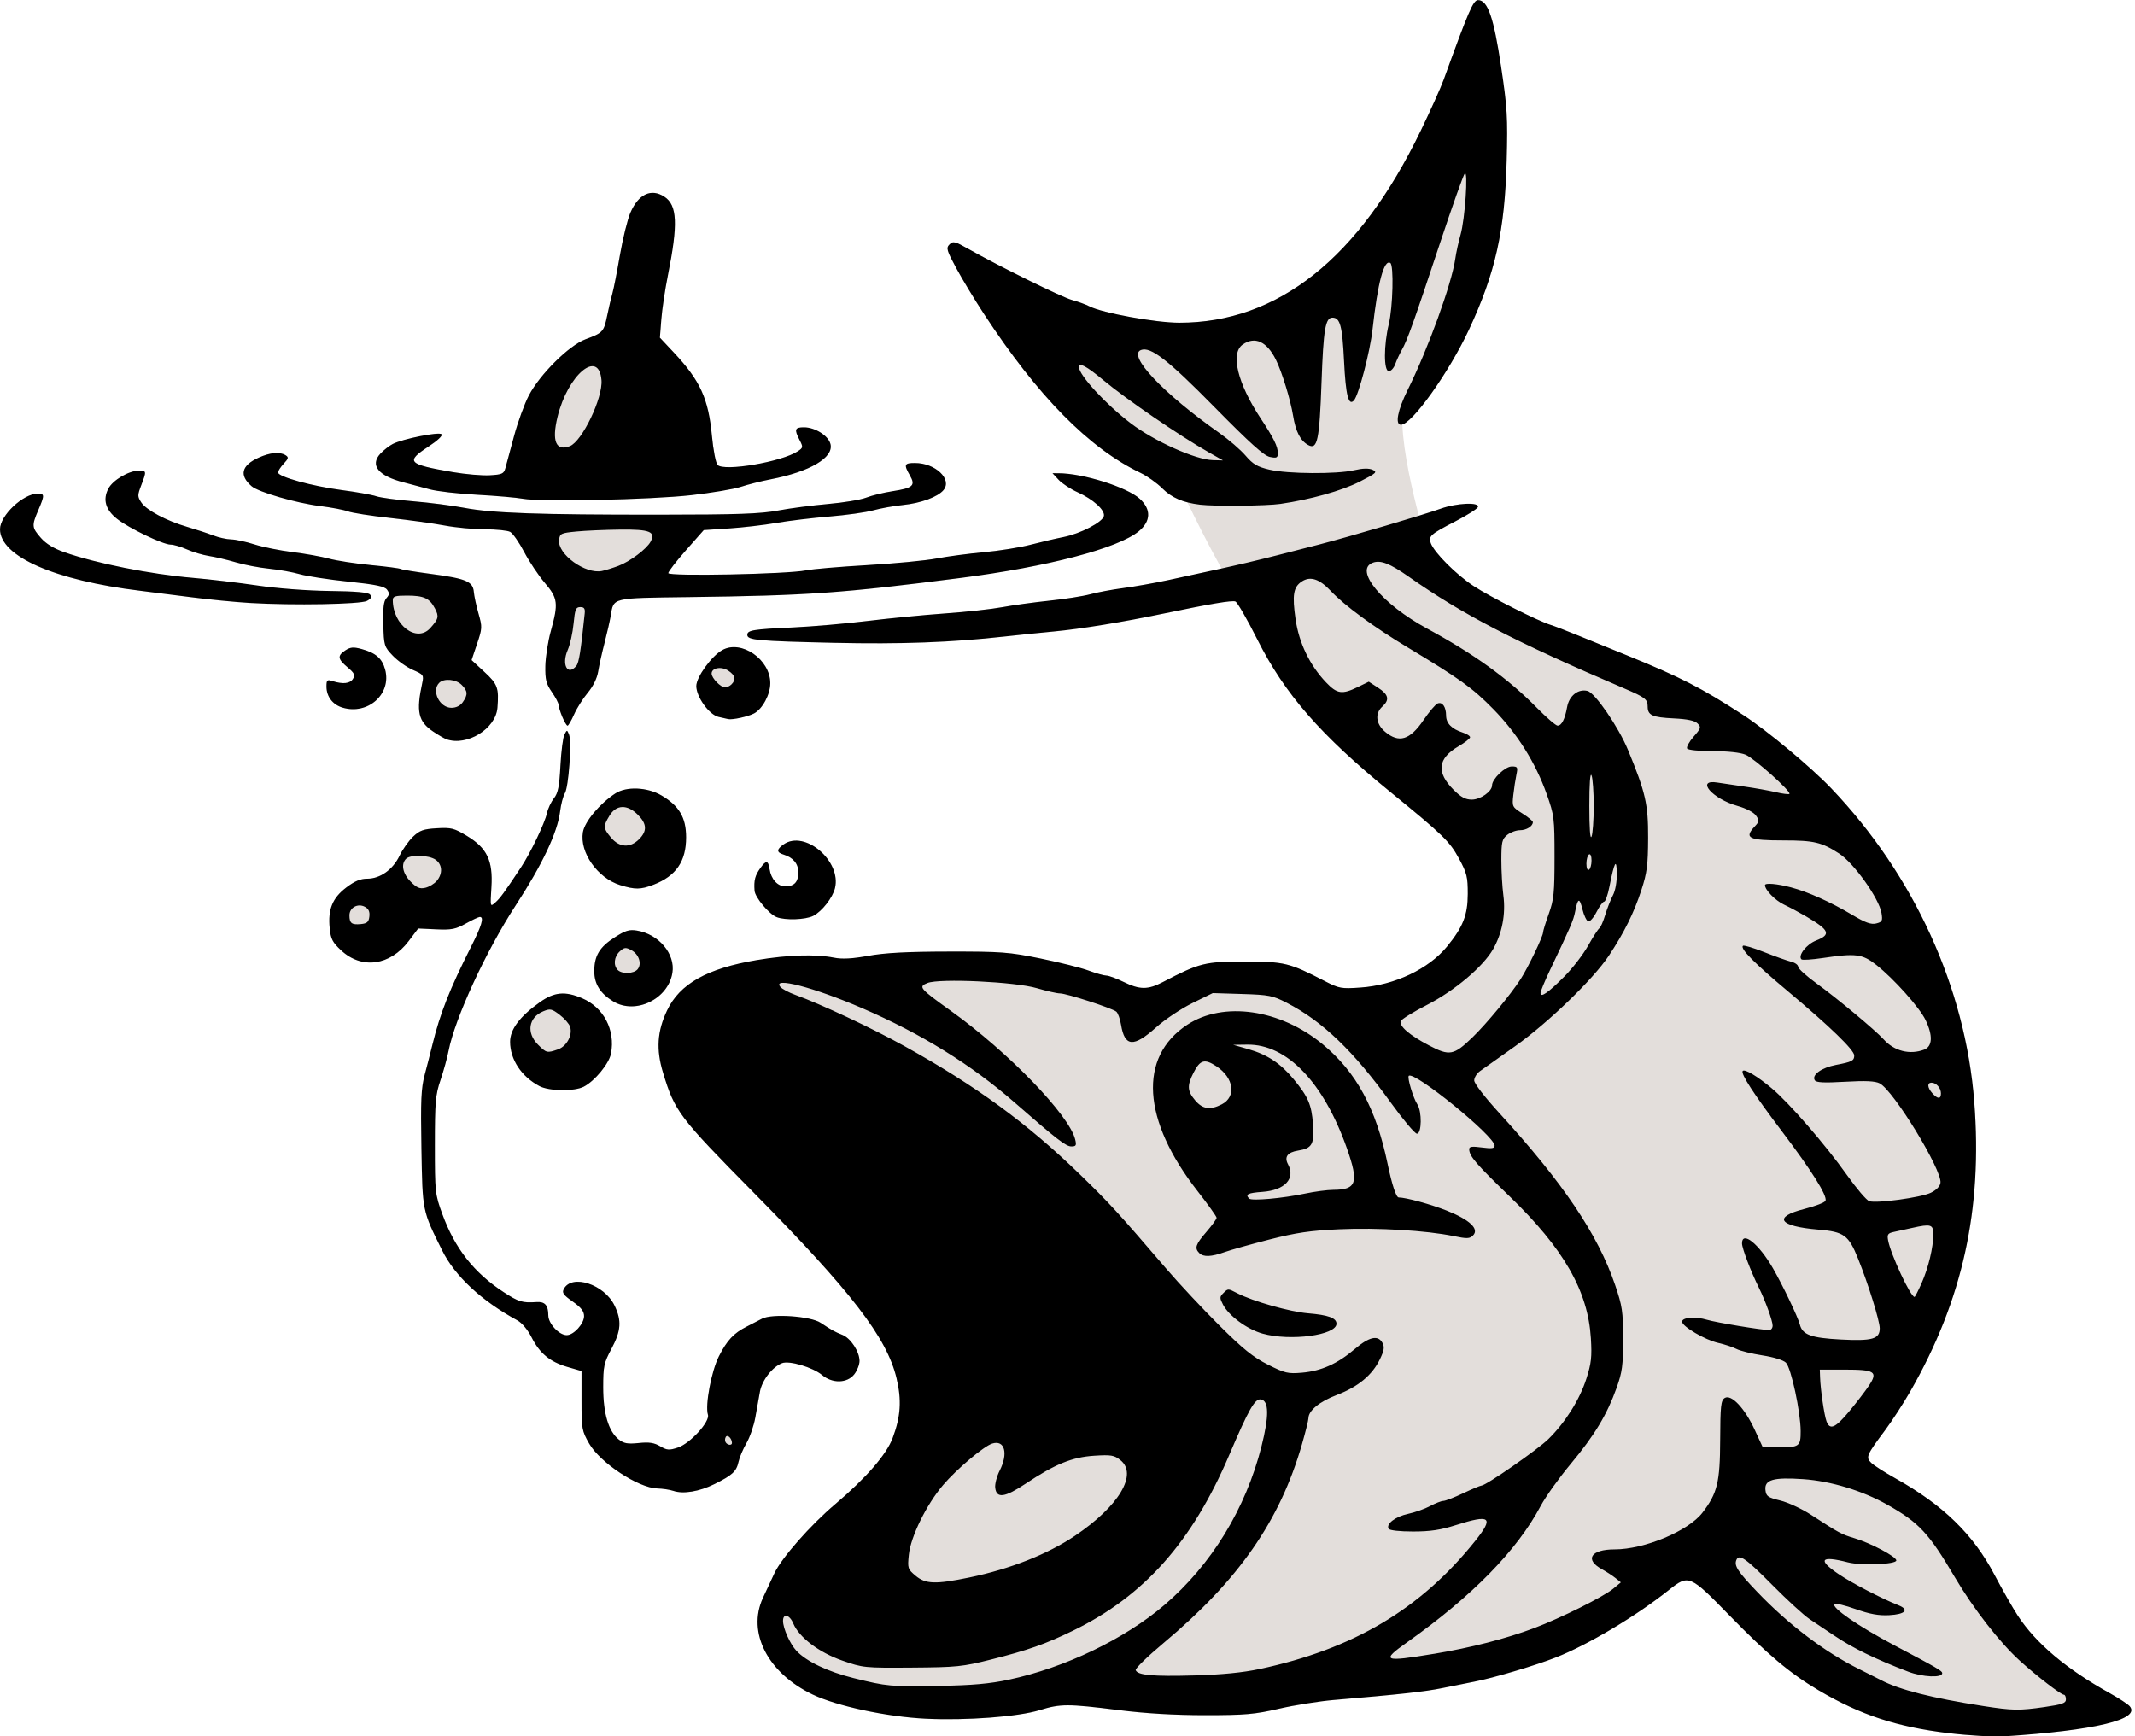
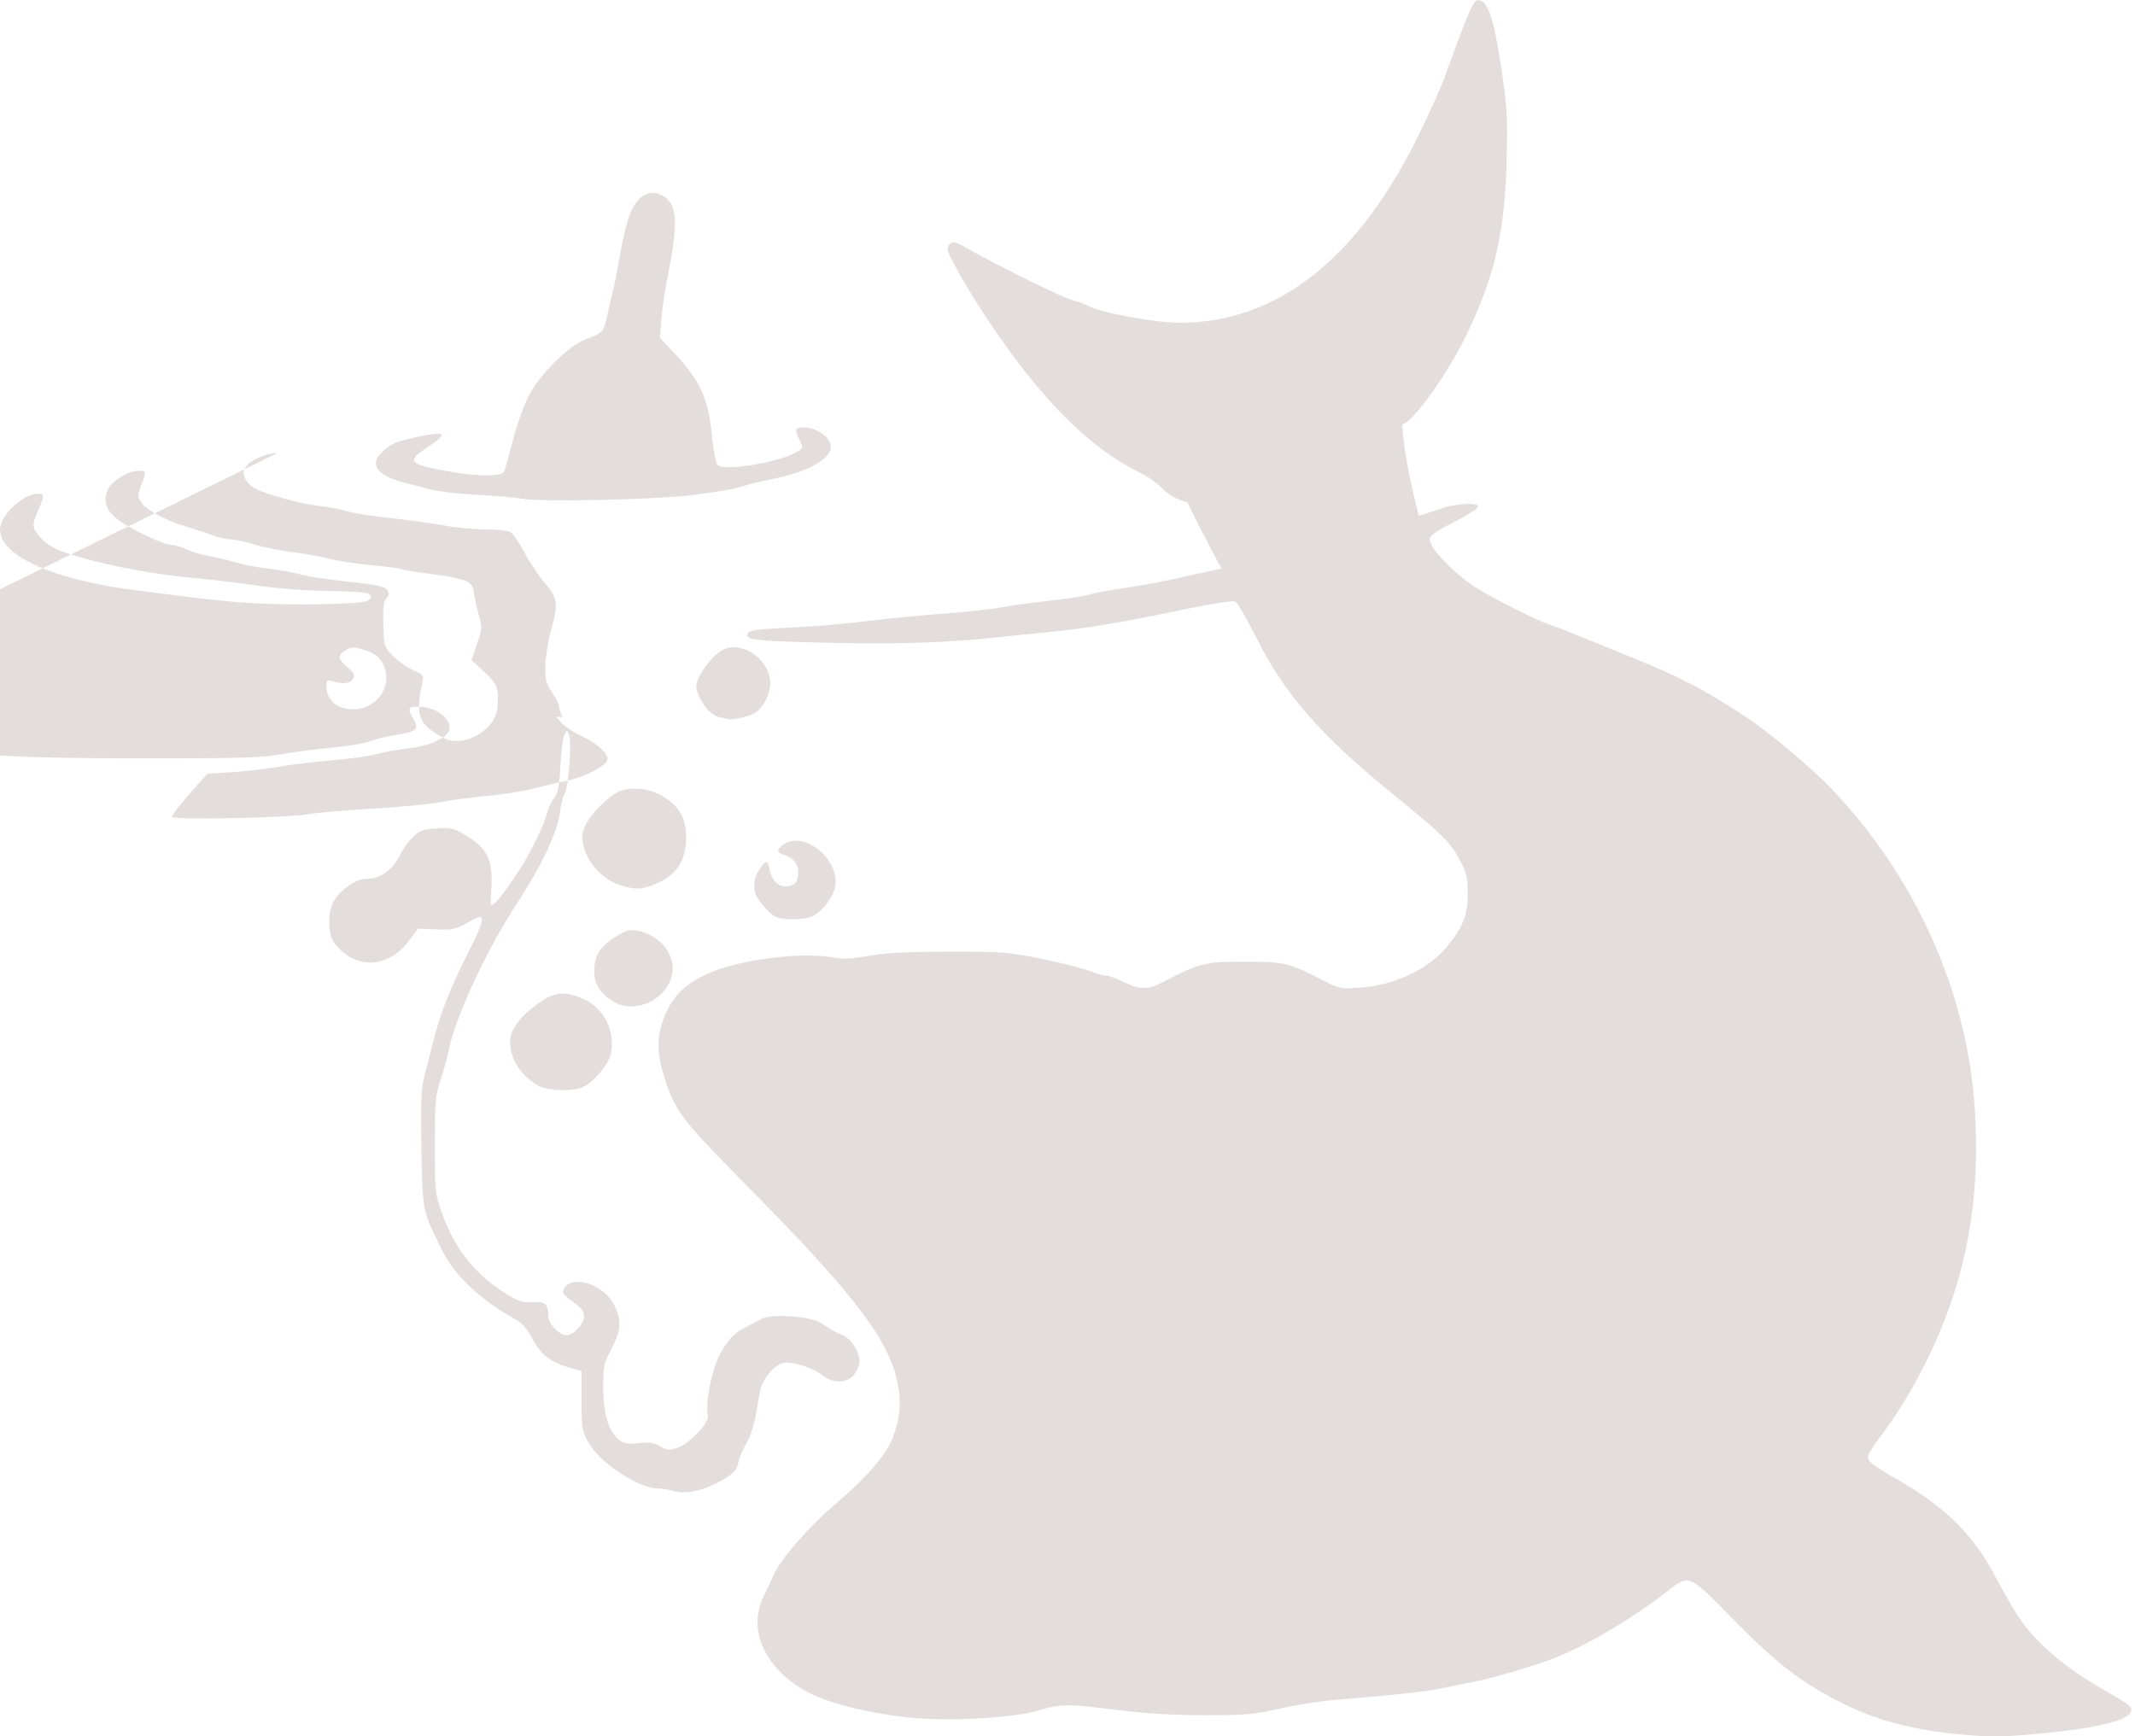
<svg xmlns="http://www.w3.org/2000/svg" width="236.24mm" height="192.15mm" version="1.1" viewBox="0 0 837.07 680.86">
  <g transform="translate(14.801 1293.4)">
-     <path transform="translate(354.06 -1200.6)" d="m210.66-92.727c-1.908 0-3.667 4.07-13.551 31.359-1.068 2.948-5.097 11.896-8.955 19.883-24.141 49.982-55.969 75.275-94.695 75.252-9.215-0.01-30.149-3.82-35.154-6.406-1.468-0.758-4.544-1.883-6.836-2.5-3.984-1.072-28.36-13.079-40.672-20.035-5.261-2.972-5.995-3.148-7.383-1.76-1.388 1.388-1.127 2.311 2.637 9.289 2.298 4.261 7.147 12.285 10.775 17.832 21.181 32.384 41.307 52.824 61.506 62.469 2.582 1.233 6.417 3.966 8.523 6.072 2.675 2.675 5.792 4.42 9.859 5.479 2.739 5.678 7.585 15.51 13.352 25.936-5.355 1.189-11.754 2.579-20.93 4.564-5.225 1.131-13.1 2.529-17.5 3.107-4.4 0.578-10.25 1.669-13 2.424-2.75 0.755-9.95 1.891-16 2.523-6.05 0.632-14.375 1.777-18.5 2.545-4.125 0.768-14.25 1.878-22.5 2.465s-21.975 1.921-30.5 2.965-21.575 2.178-29 2.519c-15.792 0.726-18 1.084-18 2.926 0 2.058 3.985 2.42 34 3.102 26.109 0.593 46.174-0.149 67-2.477 4.675-0.523 13.305-1.404 19.18-1.959 10.795-1.021 26.835-3.643 43.32-7.082 18.202-3.797 26.529-5.193 27.873-4.678 0.757 0.29 4.608 6.961 8.557 14.824 10.761 21.431 24.716 37.449 52.07 59.764 20.812 16.978 23.385 19.474 27.051 26.242 3.061 5.652 3.44 7.185 3.422 13.855-0.022 8.296-1.858 12.953-8.137 20.629-7.196 8.797-20.551 15.127-33.881 16.062-7.572 0.531-8.395 0.384-14-2.506-14.046-7.242-15.717-7.649-31.455-7.668-15.596-0.019-17.694 0.507-32.137 8.059-5.803 3.034-9.037 3.014-15.363-0.098-2.75-1.353-5.771-2.464-6.713-2.469s-4.092-0.894-7-1.975-11.362-3.205-18.787-4.721c-12.42-2.536-15.3-2.754-36-2.725-16.275 0.023-24.99 0.48-31.5 1.654-6.426 1.159-10.287 1.37-13.5 0.734-7.309-1.446-18.096-1.108-30.338 0.953-19.425 3.27-30.169 9.305-35.117 19.73-3.895 8.206-4.353 15.317-1.58 24.447 4.619 15.207 6.15 17.234 35.424 46.891 38.429 38.93 52.297 56.932 56.111 72.842 2.069 8.63 1.653 15.064-1.52 23.504-2.441 6.494-10.387 15.647-22.48 25.893-9.791 8.295-21.036 21.074-23.883 27.143-1.321 2.816-3.35 7.174-4.51 9.685-6.259 13.558 1.945 29.452 19.541 37.857 9.526 4.55 29.142 8.74 44.352 9.473 15.938 0.768 36.219-0.766 44.68-3.379 8.114-2.506 10.967-2.508 30.82-0.018 10.659 1.337 21.925 2 33.99 2 15.767 0 19.433-0.321 29.027-2.537 6.04-1.395 15.707-2.933 21.482-3.418 25.367-2.13 35.955-3.291 42.5-4.66 3.85-0.805 9.475-1.933 12.5-2.506 7.275-1.378 23.882-6.309 32-9.502 12.657-4.979 31.448-16.193 44.355-26.471 7.72-6.147 8.169-5.96 23.645 9.914 15.033 15.42 23.866 22.845 35 29.418 16.361 9.66 30.727 14.396 51 16.812 8.138 0.97 17.791 1.513 22 1.238 35.432-2.314 53.307-6.599 49.027-11.756-0.67-0.807-4.213-3.132-7.873-5.166-16.958-9.423-28.925-19.511-36.043-30.387-1.987-3.035-6.086-10.23-9.111-15.99-8.357-15.913-20.167-27.398-39-37.928-4.125-2.306-8.334-5.009-9.352-6.006-2.218-2.172-1.866-2.998 5.418-12.742 2.745-3.672 7.237-10.603 9.982-15.4 20.443-35.724 28.278-71.248 25.012-113.41-3.459-44.662-23.614-88.858-56.023-122.86-8-8.393-25.09-22.638-34.537-28.787-16.278-10.595-24.783-14.964-45.5-23.375-5.775-2.345-14.325-5.826-19-7.736s-9.625-3.817-11-4.238c-5.022-1.538-23.679-10.944-30.223-15.238-6.76-4.436-15.368-13.032-16.785-16.762-1.057-2.782-0.216-3.542 9.455-8.537 4.676-2.415 8.722-4.971 8.994-5.68 0.774-2.018-8.357-1.617-14.604 0.641-1.587 0.574-4.657 1.559-8.531 2.754-2.418-9.227-6.019-24.536-6.469-35.789 4.79-1.511 18.519-20.937 26.102-37.18 10.378-22.23 14.063-38.734 14.785-66.215 0.449-17.084 0.228-20.815-2.195-37-2.877-19.216-5.226-26-9.006-26zm-323.79 75.562c-3.373 0.086-6.415 2.773-8.578 7.801-1.128 2.623-2.982 10.139-4.117 16.703-1.135 6.564-2.457 13.284-2.938 14.934-0.481 1.65-1.399 5.552-2.041 8.672-1.319 6.41-1.658 6.781-8.521 9.32-6.409 2.371-17.849 13.719-22.188 22.008-1.727 3.3-4.35 10.5-5.826 16s-2.994 11.125-3.373 12.5c-0.612 2.221-1.297 2.535-6.143 2.811-2.999 0.17-9.515-0.393-14.48-1.25-17.716-3.059-18.651-4.039-9.531-10 3.588-2.345 5.661-4.304 5.123-4.842-1.02-1.02-15.162 1.804-19.119 3.818-1.375 0.7-3.556 2.403-4.846 3.783-4.239 4.538-0.829 8.751 9.133 11.285 2.866 0.729 7.463 1.954 10.213 2.721 2.75 0.766 11.075 1.724 18.5 2.129s15.525 1.107 18 1.56c7.1 1.301 50.029 0.389 66-1.402 7.975-0.894 16.75-2.373 19.5-3.285 2.75-0.912 7.925-2.219 11.5-2.906 15.5-2.98 24.944-8.524 23.605-13.855-0.817-3.257-6.026-6.553-10.355-6.562-3.642 0-3.921 0.798-1.74 5.016 1.428 2.761 1.387 3.002-0.766 4.412-6.323 4.143-28.781 7.965-31.395 5.344-0.705-0.707-1.693-5.779-2.219-11.379-1.375-14.649-4.589-21.683-14.945-32.719l-5.465-5.82 0.561-7.18c0.307-3.948 1.46-11.678 2.562-17.178 4.042-20.166 3.716-27.593-1.359-30.918-1.618-1.06-3.219-1.559-4.752-1.52zm-146.93 102.03c-2.071-0.069-4.622 0.553-7.475 1.848-6.706 3.045-7.629 6.899-2.674 11.174 2.68 2.312 17.571 6.621 26.887 7.779 4.423 0.55 9.32 1.486 10.881 2.08 1.561 0.594 8.967 1.753 16.457 2.576 7.49 0.823 17.155 2.162 21.479 2.975 4.323 0.813 11.441 1.478 15.816 1.478s8.804 0.453 9.84 1.008c1.036 0.555 3.509 4.102 5.496 7.883 1.987 3.781 5.61 9.215 8.051 12.074 5.179 6.067 5.425 8.012 2.398 18.934-1.121 4.047-2.089 10.217-2.148 13.713-0.091 5.349 0.311 6.961 2.539 10.176 1.456 2.101 2.648 4.373 2.648 5.049 0 0.676 0.652 2.788 1.449 4.695v0.01c0.797 1.907 1.721 3.467 2.055 3.467 0.334 0 1.488-1.988 2.562-4.418 1.075-2.43 3.484-6.248 5.354-8.486 2.122-2.539 3.66-5.671 4.092-8.332 0.38-2.345 1.506-7.414 2.504-11.264 0.998-3.85 2.084-8.609 2.412-10.576 1.207-7.227 0.038-6.947 30.582-7.342 46.998-0.608 59.935-1.518 106.49-7.496 34.232-4.395 61.855-11.633 69.986-18.336 4.754-3.919 4.897-8.6 0.387-12.719-5-4.567-22.241-10.003-31.799-10.026l-2.424-0.01 2.424 2.607c1.333 1.434 4.676 3.622 7.426 4.861 6.087 2.743 10.756 6.957 10.307 9.299-0.459 2.393-9.174 6.943-15.807 8.252-3.025 0.597-8.875 1.965-13 3.037-4.125 1.072-12.359 2.389-18.297 2.926-5.938 0.537-14.263 1.641-18.5 2.455-4.237 0.814-16.478 1.988-27.203 2.607-10.725 0.62-21.525 1.545-24 2.057-7.172 1.484-54 2.422-54 1.082 0-0.613 3.129-4.662 6.955-8.996l6.957-7.881 9.879-0.648c5.434-0.356 13.803-1.33 18.596-2.166 4.793-0.836 14.13-1.963 20.75-2.504 6.62-0.541 14.359-1.628 17.199-2.418 2.84-0.79 8.089-1.736 11.664-2.102 7.083-0.724 13.685-3.156 15.922-5.865 3.494-4.231-3.216-10.602-11.172-10.602-4.234 0-4.473 0.577-2.008 4.873 2.288 3.987 1.257 4.923-6.82 6.182-3.532 0.551-8.179 1.688-10.324 2.525-2.146 0.838-8.896 1.958-15 2.49s-14.923 1.69-19.598 2.572c-6.843 1.291-15.908 1.609-46.5 1.629-47.308 0.031-65.629-0.615-76.5-2.697-4.675-0.895-13.684-2.052-20.02-2.572-6.335-0.52-12.86-1.41-14.5-1.977-1.64-0.567-7.705-1.652-13.48-2.412-11.651-1.533-25-5.217-25-6.898 0-0.598 1-2.153 2.223-3.455 1.886-2.007 2-2.509 0.75-3.299-0.857-0.542-1.926-0.832-3.168-0.873v-0.004zm-54.346 6.91c-3.971 0-10.258 3.71-12.002 7.082-2.222 4.296-1.079 8.258 3.408 11.813 4.615 3.655 18.036 10.105 21.025 10.105 1.221 0 4.107 0.85 6.414 1.889 2.307 1.039 6.22 2.203 8.695 2.586s7.2 1.499 10.5 2.482 9.15 2.104 13 2.488c3.85 0.385 9.25 1.351 12 2.148 2.75 0.797 11.3 2.111 19 2.92 10.79 1.134 14.285 1.857 15.242 3.158 1.004 1.365 0.961 2-0.229 3.314-1.099 1.215-1.412 3.807-1.236 10.27 0.227 8.378 0.342 8.757 3.728 12.305 1.922 2.013 5.461 4.518 7.865 5.566 4.169 1.817 4.338 2.058 3.672 5.141-2.438 11.278-1.577 15.097 4.297 19.049 2.012 1.354 4.335 2.701 5.16 2.994 8.07 2.863 19.355-4.076 20.02-12.311 0.628-7.784 0.088-9.28-5.076-14.053l-5.057-4.674 2.144-6.367c2.047-6.078 2.074-6.619 0.564-11.887-0.87-3.035-1.698-6.866-1.84-8.512-0.348-4.051-3.11-5.208-16.74-7.006-6.136-0.809-11.51-1.688-11.939-1.953-0.429-0.265-5.684-0.952-11.678-1.525-5.994-0.573-13.373-1.709-16.398-2.525-3.025-0.816-9.512-1.979-14.414-2.584-4.902-0.605-11.597-1.959-14.879-3.008-3.282-1.048-7.372-1.925-9.088-1.949s-4.919-0.737-7.119-1.584-6.7-2.325-10-3.285c-8.209-2.388-16.131-6.593-18.111-9.615-1.524-2.326-1.525-2.829-0.018-6.775 2.112-5.53 2.085-5.697-0.912-5.697zm-39.621 9c-5.733 0-14.838 8.568-14.838 13.963 0 10.661 21.442 20.073 55 24.143 4.125 0.5 13.125 1.639 20 2.531s17.225 1.901 23 2.242c16.986 1.004 43.364 0.532 45.895-0.822 1.634-0.875 1.956-1.532 1.197-2.445-0.732-0.881-5.439-1.303-15.975-1.432-8.704-0.106-20.504-1.005-28.277-2.154-7.337-1.085-18.74-2.432-25.34-2.996-16.44-1.404-37.614-5.628-50.215-10.018-4.155-1.447-7.22-3.311-9.25-5.623-3.587-4.085-3.652-4.784-1.035-10.889 2.516-5.869 2.5-6.5-0.162-6.5zm272.88 60.203c-1.569 0-3.102 0.356-4.498 1.131-4.248 2.358-10.225 10.616-10.225 14.125 0 4.282 5.063 11.296 8.74 12.107 1.518 0.335 3.199 0.715 3.734 0.846 1.603 0.39 7.869-0.978 10.186-2.225 3.314-1.783 6.34-7.443 6.34-11.861 0-7.545-7.479-14.134-14.277-14.123zm-148.88 0.182c-1.282-0.06-2.214 0.281-3.43 1.078-3.208 2.102-3.05 3.357 0.834 6.639 2.727 2.304 3.068 3.04 2.123 4.572-1.145 1.856-3.986 2.141-8.123 0.814-1.981-0.635-2.25-0.377-2.25 2.172 0 3.92 2.429 7.108 6.295 8.264 9.976 2.981 19.287-5.337 16.705-14.924-1.184-4.396-3.68-6.558-9.334-8.086-1.157-0.313-2.051-0.493-2.82-0.529zm83.439 32.66c-0.228 0-0.486 0.491-0.996 1.477-0.563 1.088-1.265 6.578-1.561 12.199-0.431 8.213-0.936 10.726-2.564 12.797-1.115 1.417-2.334 4.018-2.711 5.779-0.833 3.893-6.489 15.686-10.225 21.32-6.582 9.927-8.087 11.988-10.01 13.707-2.039 1.823-2.041 1.819-1.553-6 0.651-10.425-1.706-15.339-9.666-20.143-4.961-2.994-6.111-3.285-11.732-2.955-5.267 0.309-6.714 0.824-9.336 3.32-1.707 1.625-4.077 4.975-5.268 7.445-2.634 5.468-7.612 9.008-12.668 9.008-2.695 0-4.956 0.952-8.27 3.482-5.379 4.107-7.176 8.498-6.473 15.818 0.416 4.326 1.074 5.616 4.492 8.805 8.068 7.526 19.184 6.007 26.455-3.613l3.75-4.961 7.018 0.324c6.047 0.279 7.658-0.034 11.65-2.266 2.548-1.424 5.025-2.59 5.506-2.59 1.772 0 0.767 3.394-3.506 11.842-8.258 16.325-12.096 26.054-15.055 38.158-0.739 3.025-2.105 8.353-3.035 11.84-1.419 5.319-1.627 9.99-1.293 29 0.436 24.83 0.297 24.151 8.141 39.949 4.99 10.05 15.448 19.776 29.436 27.381 1.829 0.994 4.088 3.676 5.58 6.621 3.222 6.358 7.218 9.663 14.096 11.662l5.512 1.603v11.6c0 11.043 0.143 11.851 2.982 16.814 4.326 7.561 19.289 17.434 26.717 17.629 2.09 0.055 4.926 0.483 6.301 0.951 3.88 1.321 10.145 0.293 16.084-2.643 7.073-3.496 8.662-4.965 9.48-8.762 0.373-1.73 1.764-5.013 3.092-7.295s2.892-6.782 3.473-10c0.581-3.218 1.396-7.78 1.81-10.137 0.791-4.491 4.853-9.751 8.684-11.242 2.848-1.108 12.073 1.633 15.703 4.666 4.036 3.373 9.833 3.247 12.602-0.273 1.14-1.449 2.07-3.812 2.068-5.25-5e-3 -3.675-3.482-8.954-6.744-10.242-2.925-1.155-4.117-1.817-8.525-4.74-3.904-2.589-19.055-3.645-22.941-1.6-1.532 0.807-4.248 2.206-6.035 3.109-5.074 2.565-7.713 5.388-10.879 11.635-2.958 5.837-5.477 19.238-4.309 22.92 0.86 2.711-6.995 11.295-11.781 12.875-3.432 1.133-4.271 1.07-6.963-0.52-2.343-1.384-4.31-1.678-8.4-1.256-4.324 0.446-5.812 0.183-7.803-1.383-4.016-3.159-6.115-10.184-6.115-20.457 0-8.284 0.273-9.552 3.25-15.139 3.777-7.087 4.05-11.031 1.178-16.965-4.016-8.296-16.67-12.44-19.85-6.5-0.815 1.523-0.232 2.359 3.471 4.969 3.296 2.323 4.451 3.803 4.451 5.703 0 3.003-4.073 7.475-6.809 7.475-2.97 0-7.189-4.511-7.207-7.703-0.022-4.024-1.311-5.504-4.6-5.281-5.605 0.38-7.046-0.054-12.936-3.898-11.621-7.585-19.119-17.136-24.033-30.617-2.839-7.787-2.916-8.505-2.916-27 0-16.947 0.237-19.702 2.201-25.5 1.211-3.575 2.639-8.75 3.172-11.5 2.46-12.697 14.696-39.223 26.295-57 10.429-15.983 16.407-28.619 17.42-36.814 0.352-2.852 1.197-6.085 1.877-7.186 1.49-2.412 2.761-20.194 1.643-22.979-0.396-0.985-0.594-1.477-0.822-1.477zm26.307 22.607c-2.825 0.048-5.456 0.684-7.357 1.93-6.141 4.024-11.992 11.023-12.695 15.188-1.337 7.916 5.733 17.971 14.576 20.729 5.864 1.829 8.06 1.804 13.113-0.148 8.841-3.416 12.771-9.129 12.771-18.568 0-7.752-2.715-12.357-9.693-16.447-3.129-1.834-7.083-2.744-10.715-2.682zm63.793 20.42c-1.836-0.056-3.608 0.396-5.162 1.484-2.822 1.977-2.815 3.128 0.027 3.994 3.72 1.133 5.75 3.572 5.75 6.904 0 3.88-1.556 5.545-5.178 5.545-2.957 0-5.502-2.819-6.104-6.758-0.53-3.475-1.351-3.567-3.603-0.404-2.109 2.961-2.568 4.757-2.273 8.877 0.185 2.588 5.628 9.121 8.604 10.326 3.323 1.346 11.428 1.075 14.439-0.482 3.397-1.757 7.554-7.069 8.484-10.846 2.129-8.639-7.029-18.399-14.984-18.641zm-64.73 35.102c-1.883 0.059-3.546 0.831-6.664 2.832-5.944 3.814-7.99 7.224-7.99 13.311 0 4.959 2.358 8.712 7.41 11.793 8.722 5.319 21.537-0.853 23.213-11.18 1.206-7.43-5.322-15.195-13.951-16.596-0.739-0.12-1.39-0.18-2.018-0.16zm-27.111 24.855c-2.978 0.033-5.715 1.156-8.916 3.432-7.833 5.569-11.627 10.622-11.627 15.488 0 6.949 4.445 13.669 11.5 17.389 3.79 1.998 13.7 2.127 17.375 0.227 4.341-2.245 9.94-9.067 10.68-13.012 1.735-9.247-2.85-18.036-11.297-21.656-2.939-1.26-5.399-1.893-7.715-1.867z" fill="#e3dedb" />
-     <path d="m749.2-613.81c-20.273-2.417-34.639-7.152-51-16.812-11.134-6.573-19.967-13.998-35-29.418-15.476-15.874-15.924-16.062-23.644-9.915-12.908 10.277-31.699 21.492-44.356 26.47-8.118 3.193-24.725 8.125-32 9.503-3.025 0.573-8.65 1.701-12.5 2.506-6.545 1.369-17.133 2.53-42.5 4.659-5.775 0.485-15.442 2.023-21.482 3.418-9.595 2.216-13.261 2.537-29.028 2.537-12.065 0-23.331-0.663-33.99-2-19.853-2.49-22.707-2.489-30.821 0.017-8.461 2.613-28.741 4.147-44.679 3.379-15.209-0.733-34.825-4.923-44.352-9.473-17.596-8.405-25.8-24.299-19.541-37.857 1.159-2.511 3.189-6.87 4.51-9.686 2.847-6.068 14.091-18.847 23.882-27.142 12.093-10.245 20.041-19.399 22.482-25.893 3.172-8.44 3.588-14.873 1.518-23.503-3.815-15.91-17.682-33.912-56.111-72.842-29.274-29.656-30.805-31.683-35.425-46.89-2.773-9.13-2.313-16.241 1.582-24.447 4.948-10.425 15.691-16.462 35.116-19.732 12.241-2.061 23.029-2.4 30.338-0.953 3.213 0.636 7.074 0.426 13.5-0.733 6.51-1.174 15.225-1.632 31.5-1.656 20.7-0.03 23.58 0.188 36 2.724 7.425 1.516 15.879 3.641 18.788 4.721s6.058 1.969 7 1.974c0.942 5e-3 3.962 1.116 6.713 2.469 6.326 3.112 9.562 3.133 15.365 0.099 14.443-7.552 16.54-8.078 32.135-8.059 15.738 0.019 17.409 0.426 31.455 7.668 5.605 2.89 6.428 3.037 14 2.506 13.33-0.935 26.684-7.267 33.88-16.063 6.279-7.676 8.116-12.332 8.138-20.628 0.018-6.67-0.361-8.203-3.422-13.855-3.666-6.768-6.239-9.264-27.051-26.243-27.354-22.315-41.309-38.331-52.07-59.763-3.948-7.864-7.798-14.535-8.556-14.826-1.344-0.516-9.672 0.883-27.874 4.679-16.486 3.439-32.524 6.06-43.319 7.081-5.875 0.555-14.506 1.437-19.181 1.96-20.826 2.328-40.891 3.07-67 2.477-30.015-0.681-34-1.045-34-3.103 0-1.841 2.208-2.2 18-2.926 7.425-0.341 20.475-1.475 29-2.519s22.25-2.379 30.5-2.965 18.375-1.695 22.5-2.463c4.125-0.768 12.45-1.914 18.5-2.546 6.05-0.632 13.25-1.768 16-2.523 2.75-0.755 8.6-1.846 13-2.424 4.4-0.579 12.275-1.977 17.5-3.107 31.276-6.767 31.904-6.916 59.5-14.04 11.404-2.944 41.027-11.682 47.339-13.963 6.247-2.258 15.378-2.658 14.604-0.641-0.272 0.709-4.32 3.265-8.996 5.68-9.671 4.995-10.512 5.755-9.455 8.536 1.417 3.73 10.026 12.326 16.786 16.762 6.544 4.294 25.2 13.7 30.222 15.238 1.375 0.421 6.325 2.328 11 4.239s13.225 5.391 19 7.736c20.717 8.411 29.222 12.781 45.5 23.376 9.447 6.149 26.537 20.393 34.538 28.786 32.41 34 52.563 78.196 56.023 122.86 3.266 42.166-4.568 77.69-25.011 113.41-2.745 4.798-7.238 11.727-9.983 15.4-7.284 9.744-7.635 10.57-5.417 12.742 1.018 0.997 5.225 3.699 9.35 6.006 18.833 10.53 30.643 22.015 39 37.928 3.025 5.76 7.125 12.956 9.112 15.991 7.118 10.876 19.084 20.964 36.043 30.387 3.66 2.034 7.203 4.358 7.872 5.165 4.279 5.156-13.595 9.443-49.027 11.756-4.209 0.275-13.862-0.269-22-1.239zm37.698-10.251c6.883-0.995 8.302-1.508 8.302-3 0-0.99-0.35-1.8-0.777-1.8-1.165 0-10.556-7.229-17.19-13.232-7.936-7.181-18.283-20.453-25.534-32.749-10.28-17.435-14.039-21.476-26.559-28.552-9.701-5.483-22.119-9.254-32.941-10.002-11.709-0.809-15.284 0.225-14.816 4.286 0.28 2.43 0.955 2.905 5.816 4.091 3.025 0.738 8.425 3.243 12 5.566 11.05 7.18 12.03 7.709 17.022 9.192 6.377 1.894 16.478 7.245 16.478 8.729 0 1.568-13.719 2.11-19 0.751-10.622-2.734-12.02-1.064-3.78 4.516 5.353 3.624 16.937 9.666 23.609 12.312 4.396 1.744 2.714 3.556-3.613 3.892-4.139 0.22-7.629-0.412-13.198-2.389-4.164-1.478-7.89-2.369-8.279-1.98-1.343 1.343 9.427 8.763 23.515 16.201 16.94 8.944 18.747 9.998 18.747 10.937 0 1.889-7.719 1.536-13.324-0.609-12.901-4.937-21.813-9.285-29.029-14.161-3.106-2.099-7.447-5.001-9.647-6.45s-8.831-7.519-14.735-13.491c-10.342-10.459-13.013-12.289-14.019-9.607-0.84 2.241 0.642 4.491 8.109 12.31 12.349 12.93 26.485 23.644 40.146 30.428 3.575 1.775 7.381 3.692 8.459 4.259 7.221 3.802 20.038 7.05 40.153 10.178 11.466 1.783 14.072 1.823 24.087 0.376zm-406.2-10.697c21.983-4.679 45.415-15.925 61.051-29.302 18.392-15.734 31.843-37.711 38.037-62.145 3.04-11.991 2.949-18.008-0.277-18.467-2.322-0.33-4.733 3.922-12.367 21.812-14.592 34.195-33.356 55.291-61.266 68.882-10.75 5.235-17.663 7.667-32.177 11.32-11.096 2.793-13.431 3.031-31 3.159-18.591 0.136-19.179 0.076-27.326-2.777-9.12-3.194-16.906-9.108-19.163-14.558-1.419-3.427-4.011-4.069-4.011-0.994 0 2.943 2.749 9.072 5.276 11.761 3.919 4.172 12.316 8.179 22.362 10.671 13.23 3.283 14.292 3.378 33.863 3.051 12.668-0.212 19.548-0.827 27-2.413zm98.343-4.183c36.869-7.888 63.156-23.503 84.525-50.209 7.506-9.381 6.036-10.571-7.656-6.198-5.887 1.88-9.961 2.487-16.691 2.487-5.208 0-9.175-0.441-9.56-1.063-1.165-1.884 2.604-4.785 7.611-5.859 2.681-0.575 6.567-1.953 8.636-3.062 2.069-1.109 4.4-2.016 5.18-2.016s4.275-1.35 7.768-3c3.492-1.65 6.71-3 7.15-3 1.768 0 21.993-14.05 26.279-18.255 6.628-6.503 12.235-15.408 14.881-23.638 1.942-6.038 2.223-8.561 1.775-15.892-1.135-18.56-10.648-35.154-31.938-55.71-13.12-12.667-15.698-15.673-15.768-18.384-0.028-1.079 1.054-1.234 4.965-0.716 3.908 0.518 5 0.361 5-0.719 0-3.743-31.597-29.423-33.662-27.358-0.669 0.669 1.763 8.768 3.347 11.144 1.871 2.805 1.76 11.527-0.146 11.527-0.804 0-5.398-5.456-10.21-12.124-14.633-20.277-26.804-31.961-40.822-39.191-5.5-2.837-6.976-3.128-17.507-3.457l-11.5-0.359-8 3.928c-4.433 2.176-10.804 6.441-14.288 9.566-8.776 7.869-12.25 7.602-13.677-1.054-0.38-2.306-1.219-4.628-1.863-5.161-1.651-1.365-19.497-7.147-22.057-7.147-1.166 0-5.269-0.928-9.118-2.062-8.502-2.506-38.077-3.905-42.856-2.028-3.697 1.453-3.156 2.097 9.217 10.973 22.492 16.134 46.369 40.835 48.689 50.367 0.576 2.366 0.364 2.75-1.518 2.75-2.106 0-5.812-2.868-22.029-17.049-17.174-15.016-36.728-27.132-60-37.177-18.923-8.167-35.482-12.471-32.044-8.327 0.661 0.796 3.303 2.203 5.872 3.127 9.877 3.552 30.223 13.108 42.832 20.116 28.03 15.578 48.185 30.319 68.73 50.265 11.5 11.164 14.871 14.847 34.023 37.159 4.903 5.712 14.197 15.646 20.654 22.074 9.273 9.234 13.275 12.462 19.048 15.37 6.656 3.352 7.849 3.634 13.346 3.159 7.58-0.655 13.949-3.502 20.672-9.24 5.705-4.869 9.172-5.641 10.894-2.425 0.869 1.624 0.656 2.968-1.023 6.436-2.995 6.188-8.53 10.772-16.837 13.946-6.859 2.621-11.168 6.164-11.168 9.184 0 0.743-1.133 5.294-2.518 10.115-8.639 30.072-24.854 53.369-54.285 77.992-6.217 5.201-11.131 9.978-10.921 10.615 0.662 2.006 6.725 2.556 23.066 2.093 10.705-0.303 18.975-1.119 25.5-2.515zm1.163-131.53c-6.058-1.704-13.222-6.969-15.514-11.402-1.315-2.542-1.305-3.028 0.087-4.42 1.916-1.916 1.84-1.916 5.511-0.018 6.123 3.167 20.647 7.288 27.756 7.877 7.954 0.659 11.155 1.831 11.155 4.086 0 4.52-18.103 6.94-28.994 3.877zm-24.806-31.586c-1.934-1.934-1.438-3.404 2.8-8.3 2.2-2.542 4-5.03 4-5.53 0-0.5-3.354-5.199-7.454-10.443-21.788-27.873-23.327-52.59-4.064-65.245 14.185-9.319 36.442-6.116 53.103 7.643 13.177 10.881 20.946 25.185 25.453 46.864 1.707 8.21 3.358 13.212 4.36 13.212 2.805 0 12.713 2.711 18.831 5.153 9.009 3.595 12.839 7.207 10.317 9.729-1.318 1.318-2.349 1.353-7.654 0.257-10.629-2.195-29.87-3.342-44.722-2.664-11.513 0.525-16.917 1.315-27.5 4.022-7.244 1.853-15.14 4.074-17.547 4.936-5.239 1.876-8.302 1.99-9.924 0.367zm41.461-23.316c3.761-0.797 8.781-1.457 11.154-1.466 9.091-0.037 10.006-2.859 5.273-16.269-9.14-25.896-23.516-40.876-39.035-40.677l-5.554 0.071 6 1.721c7.404 2.123 12.588 5.569 17.721 11.782 5.676 6.869 7.02 9.994 7.563 17.584 0.566 7.916-0.334 9.516-5.852 10.398-4.154 0.664-5.48 2.481-3.928 5.38 2.998 5.602-1.234 10.165-10.017 10.801-5.756 0.416-6.853 0.968-5.236 2.631 0.966 0.993 13.116-0.091 21.911-1.954zm-32.626-35.002c5.776-2.987 4.742-10.378-2.083-14.895-4.65-3.077-6.399-2.592-8.995 2.496-2.591 5.079-2.47 7.154 0.631 10.84 2.909 3.457 5.909 3.905 10.446 1.558zm83.137 215.48c14.55-2.409 28.252-5.926 39.328-10.097 10.412-3.921 27.188-12.278 31-15.445l3-2.492-2.14-1.713c-1.177-0.942-3.548-2.484-5.267-3.426-6.922-3.793-4.398-7.787 4.923-7.787 11.762 0 28.995-7.213 34.511-14.445 5.815-7.624 6.842-11.851 6.91-28.445 0.055-13.423 0.283-15.529 1.783-16.476 2.556-1.614 7.858 4.006 11.755 12.461l3.183 6.905h5.84c8.512 0 9.005-0.348 8.994-6.357-0.014-7.507-3.737-24.832-5.77-26.852-1.015-1.008-4.794-2.181-9.22-2.86-4.125-0.633-8.692-1.765-10.148-2.514-1.456-0.749-4.699-1.822-7.207-2.384-5.117-1.147-14.145-6.455-14.145-8.317 0-1.709 5.247-2.108 9.794-0.746 3.6 1.079 21.447 4.03 24.369 4.03 0.735 0 1.337-0.787 1.337-1.75-5.4e-4 -1.857-2.858-9.751-5.339-14.75-3.182-6.411-6.66-15.534-6.66-17.47 0-5.142 6.607 0.163 12.12 9.733 3.79 6.578 9.832 19.199 10.538 22.012 1.023 4.077 4.37 5.312 16.071 5.93 12.36 0.652 15.27-0.184 15.27-4.387 0-2.912-4.491-17.354-8.495-27.318-3.712-9.237-5.502-10.545-15.579-11.386-15.518-1.294-17.992-4.941-5.5-8.106 4.36-1.105 8.108-2.566 8.33-3.247 0.665-2.047-5.547-11.916-17.161-27.261-11.04-14.587-16.269-22.66-15.303-23.626 0.83-0.83 5.774 2.139 11.348 6.814 6.883 5.772 21.026 22.08 29.481 33.993 3.779 5.325 7.725 9.952 8.768 10.283 2.947 0.936 20.205-1.419 24.11-3.289 2.178-1.043 3.619-2.513 3.815-3.891 0.707-4.971-18.404-36.235-23.855-39.025-1.784-0.913-5.512-1.084-13.565-0.621-8.326 0.478-11.297 0.328-11.871-0.601-1.287-2.082 2.66-4.934 8.312-6.006 6.294-1.194 7.165-1.644 7.165-3.707 0-2.134-9.545-11.379-25.839-25.028-13.439-11.257-18.958-16.833-17.804-17.987 0.322-0.322 4.086 0.8 8.364 2.494 4.278 1.694 9.016 3.379 10.529 3.747s2.75 1.257 2.75 1.979c0 0.721 3.263 3.674 7.25 6.562 8.018 5.806 23.133 18.41 26.248 21.885 4.154 4.636 10.293 6.196 15.937 4.05 3.253-1.237 3.448-5.569 0.524-11.609-2.394-4.945-12.39-16.129-19.293-21.586-5.483-4.334-8.02-4.658-21.165-2.703-4.169 0.62-7.861 0.847-8.203 0.504-1.471-1.471 1.961-5.894 5.72-7.371 6.021-2.365 5.327-4.046-3.908-9.467-2.536-1.489-6.436-3.573-8.668-4.632-3.434-1.629-7.442-5.737-7.442-7.626 0-0.971 4.817-0.558 10.201 0.875 6.793 1.808 15.432 5.688 24.003 10.78 5.208 3.094 7.393 3.876 9.412 3.369 2.348-0.589 2.57-1.023 2.079-4.053-0.927-5.715-10.79-19.584-16.607-23.353-6.858-4.444-9.855-5.154-21.75-5.154-13.761 0-15.649-0.912-11.353-5.484 1.807-1.923 1.849-2.307 0.475-4.27-0.897-1.28-3.838-2.811-7.235-3.767-9.899-2.784-16.59-10.585-7.856-9.159 1.722 0.281 6.507 0.992 10.632 1.578 4.125 0.587 9.662 1.575 12.304 2.197 2.642 0.622 5.015 0.919 5.273 0.661 0.855-0.855-13.777-13.941-17.176-15.362-2.057-0.859-6.971-1.394-12.81-1.394-5.419 0-9.745-0.441-10.11-1.03-0.35-0.566 0.786-2.65 2.525-4.63 2.899-3.301 3.028-3.733 1.56-5.202-1.11-1.11-3.975-1.717-9.334-1.978-8.43-0.411-10.233-1.232-10.233-4.66 0-2.827-0.955-3.571-9-7.014-43.105-18.444-63.44-28.985-84.688-43.903-7.388-5.187-11.025-6.603-14.067-5.478-7.499 2.774 3.604 16.258 21.255 25.813 18.383 9.952 31.762 19.602 42.973 30.995 3.835 3.898 7.532 7.087 8.215 7.087 1.585 0 2.868-2.498 3.727-7.258 0.807-4.469 4.345-7.271 8.017-6.349 2.948 0.74 12.157 14.165 15.85 23.106 6.91 16.73 7.949 21.271 7.9 34.498-0.04 10.672-0.427 13.673-2.65 20.502-2.898 8.906-6.755 16.683-12.749 25.707-6.165 9.282-23.864 26.373-36.783 35.52-6.325 4.478-12.512 8.868-13.75 9.754s-2.25 2.527-2.25 3.644c0 1.175 4.117 6.532 9.763 12.703 25.095 27.43 38.712 47.635 45.473 67.475 2.824 8.287 3.135 10.383 3.142 21.196 7e-3 10.367-0.342 12.977-2.561 19.183-3.76 10.512-8.616 18.562-17.989 29.817-4.58 5.5-9.882 12.925-11.782 16.5-9.27 17.44-26.793 35.331-52.295 53.394-10.461 7.409-9.446 7.854 10.422 4.565zm-182.17-29.94c16.042-3.312 30.646-9.078 41.5-16.384 17.215-11.587 24.727-24.144 17.75-29.668-2.426-1.921-3.634-2.121-10.25-1.698-8.661 0.554-15.369 3.288-26.853 10.942-8.222 5.48-11.459 5.917-11.956 1.615-0.17-1.471 0.618-4.49 1.75-6.71 3.459-6.781 1.975-12.176-2.922-10.622-3.329 1.056-13.996 10.068-19.276 16.283-6.52 7.675-12.68 20.216-13.412 27.3-0.548 5.307-0.436 5.657 2.625 8.232 3.937 3.313 7.804 3.443 21.044 0.71zm345.06-65.19c2.824-3.394 6.287-7.912 7.696-10.04 3.625-5.478 2.392-6.289-9.556-6.289h-9.703l0.103 3c0.166 4.857 1.62 14.819 2.517 17.25 1.329 3.601 3.46 2.666 8.942-3.92zm28.342-50.208c2.685-6.072 4.596-14.043 4.596-19.171 0-3.887-0.927-4.167-8.307-2.509-2.306 0.518-5.478 1.214-7.05 1.546-2.461 0.52-2.789 0.978-2.369 3.308 0.984 5.46 8.797 22.204 10.361 22.204 0.215 0 1.46-2.42 2.768-5.378zm7.596-74.422c0-2.106-1.845-4.2-3.7-4.2-1.796 0-1.627 1.981 0.355 4.171 2.1 2.32 3.345 2.331 3.345 0.029zm-183.66-22.007c5.536-5.364 14.963-16.762 18.83-22.77 2.972-4.617 8.826-16.805 8.826-18.378 0-0.571 1.011-3.852 2.247-7.292 1.975-5.497 2.247-8.191 2.247-22.254 3.3e-4 -15.318-0.131-16.37-3.074-24.67-4.367-12.315-11.558-23.765-20.92-33.309-8.165-8.324-13.165-11.927-33.595-24.206-13.305-7.997-24.749-16.4-30.131-22.124-4.455-4.738-8.029-5.91-11.364-3.724-3.307 2.167-3.821 5.276-2.448 14.8 1.343 9.311 5.553 18.037 11.945 24.756 4.321 4.543 6.274 4.835 12.4 1.859l4.36-2.118 3.654 2.368c4.127 2.675 4.595 4.73 1.679 7.368-3.008 2.722-2.559 6.852 1.077 9.911 5.416 4.558 9.728 3.239 15.053-4.603 2.216-3.263 4.713-6.195 5.55-6.516 1.868-0.717 3.284 1.341 3.305 4.803 0.018 2.989 2.228 5.23 6.515 6.608 1.65 0.53 2.949 1.376 2.887 1.881-0.062 0.504-2.086 2.071-4.498 3.481-8.231 4.814-8.844 10.216-1.942 17.118 2.882 2.882 4.627 3.817 7.121 3.817 3.383 0 7.932-3.21 7.932-5.598 0-2.473 5.13-7.402 7.702-7.402 2.322 0 2.47 0.261 1.84 3.25-0.377 1.788-0.919 5.356-1.205 7.929-0.51 4.59-0.442 4.729 3.572 7.263 2.251 1.421 4.092 2.937 4.092 3.37 0 1.626-2.493 3.188-5.089 3.188-1.479 0-3.716 0.831-4.97 1.847-2.024 1.639-2.283 2.739-2.297 9.75-8e-3 4.347 0.351 10.662 0.799 14.034 0.959 7.226-0.497 14.822-4.027 20.999-3.941 6.897-15.12 16.33-25.919 21.869-5.361 2.75-9.979 5.602-10.262 6.337-0.756 1.961 3.352 5.514 11.036 9.545 8.097 4.248 9.707 3.947 17.073-3.189zm36.038-23.87c3.183-3.203 7.36-8.632 9.283-12.064 1.923-3.433 3.898-6.489 4.39-6.793 0.491-0.304 1.534-2.67 2.317-5.259s2.142-6.057 3.02-7.707c0.942-1.771 1.565-5.253 1.522-8.5-0.083-6.282-0.957-4.712-2.922 5.25-0.624 3.163-1.543 5.75-2.043 5.75-0.5 0-1.842 1.829-2.983 4.065-1.141 2.236-2.612 3.89-3.27 3.676-0.658-0.214-1.678-2.356-2.268-4.759-1.154-4.706-1.806-4.475-2.874 1.018-0.65 3.343-1.704 5.788-9.944 23.075-1.986 4.166-3.611 8.119-3.611 8.785 0 1.966 3.03-0.145 9.382-6.537zm10.618-45.441c0-1.745-0.418-2.741-1-2.382-0.55 0.34-1 1.968-1 3.618 0 1.745 0.418 2.741 1 2.382 0.55-0.34 1-1.968 1-3.618zm0.859-21.382c0-5.5-0.387-10.9-0.859-12-0.534-1.242-0.859 3.308-0.859 12s0.326 13.242 0.859 12c0.473-1.1 0.859-6.5 0.859-12zm-360.86 268.55c-1.375-0.468-4.21-0.896-6.3-0.951-7.428-0.195-22.391-10.068-26.717-17.629-2.84-4.963-2.983-5.771-2.983-16.814v-11.6l-5.512-1.602c-6.878-2-10.873-5.305-14.095-11.663-1.493-2.946-3.752-5.625-5.581-6.62-13.988-7.605-24.445-17.333-29.435-27.382-7.844-15.798-7.705-15.119-8.141-39.949-0.334-19.01-0.126-23.681 1.293-29 0.93-3.487 2.296-8.815 3.036-11.84 2.959-12.104 6.797-21.833 15.055-38.159 4.273-8.447 5.278-11.841 3.506-11.841-0.481 0-2.959 1.165-5.507 2.589-3.993 2.232-5.603 2.545-11.65 2.265l-7.017-0.324-3.75 4.961c-7.271 9.62-18.387 11.139-26.455 3.613-3.418-3.189-4.076-4.477-4.492-8.803-0.703-7.321 1.093-11.712 6.472-15.819 3.314-2.53 5.574-3.482 8.269-3.482 5.056 0 10.034-3.54 12.668-9.008 1.19-2.471 3.561-5.821 5.267-7.446 2.622-2.496 4.069-3.01 9.336-3.319 5.621-0.33 6.772-0.04 11.733 2.954 7.96 4.803 10.318 9.718 9.667 20.143-0.488 7.819-0.487 7.823 1.552 6 1.923-1.719 3.428-3.781 10.01-13.708 3.736-5.634 9.391-17.427 10.224-21.319 0.377-1.762 1.598-4.363 2.712-5.78 1.629-2.071 2.132-4.584 2.563-12.797 0.295-5.621 0.998-11.11 1.561-12.198 1.02-1.97 1.027-1.97 1.819 0 1.119 2.784-0.153 20.566-1.643 22.978-0.68 1.1-1.524 4.334-1.877 7.186-1.013 8.195-6.992 20.831-17.42 36.814-11.599 17.777-23.836 44.303-26.296 57-0.533 2.75-1.96 7.925-3.171 11.5-1.964 5.798-2.202 8.553-2.202 25.5 0 18.495 0.078 19.213 2.916 27 4.915 13.481 12.412 23.033 24.032 30.617 5.89 3.844 7.332 4.279 12.937 3.899 3.288-0.223 4.577 1.257 4.599 5.281 0.018 3.192 4.237 7.702 7.207 7.702 2.736 0 6.809-4.472 6.809-7.475 0-1.901-1.154-3.38-4.451-5.703-3.703-2.61-4.286-3.445-3.471-4.968 3.179-5.941 15.835-1.797 19.851 6.499 2.872 5.934 2.598 9.877-1.179 16.964-2.978 5.586-3.25 6.856-3.25 15.14 0 10.273 2.1 17.296 6.117 20.455 1.991 1.566 3.477 1.83 7.801 1.383 4.09-0.422 6.059-0.128 8.402 1.256 2.691 1.59 3.53 1.652 6.962 0.52 4.786-1.579 12.642-10.165 11.781-12.875-1.169-3.682 1.351-17.083 4.309-22.92 3.166-6.247 5.804-9.068 10.878-11.634 1.788-0.904 4.504-2.303 6.036-3.11 3.886-2.046 19.037-0.99 22.941 1.599 4.408 2.923 5.6 3.586 8.525 4.74 3.263 1.288 6.739 6.567 6.744 10.242 2e-3 1.438-0.929 3.801-2.069 5.25-2.769 3.52-8.564 3.646-12.601 0.273-3.63-3.033-12.855-5.774-15.703-4.666-3.83 1.491-7.894 6.752-8.685 11.243-0.415 2.357-1.23 6.918-1.811 10.136-0.581 3.218-2.143 7.718-3.471 10s-2.72 5.565-3.093 7.296c-0.818 3.797-2.407 5.265-9.48 8.761-5.939 2.935-12.205 3.965-16.085 2.644zm22.985-18.801c-0.036-1.778-1.747-3.444-2.419-2.357-0.376 0.609-0.406 1.557-0.066 2.107 0.721 1.166 2.507 1.346 2.485 0.25zm-142.17-206.43c0.218-1.89-0.299-3.009-1.75-3.785-2.788-1.492-6.06 0.309-6.06 3.336 0 3.103 0.881 3.78 4.464 3.429 2.458-0.241 3.095-0.808 3.346-2.98zm26.44-13.971c2.399-2.835 2.195-6.422-0.473-8.29-2.63-1.842-9.869-2.065-11.577-0.357-2.079 2.079-1.314 5.84 1.825 8.979 2.425 2.425 3.566 2.897 5.75 2.38 1.499-0.355 3.512-1.575 4.475-2.713zm40.25 80.492c-7.055-3.719-11.5-10.441-11.5-17.39 0-4.866 3.793-9.919 11.627-15.489 5.69-4.046 9.915-4.443 16.632-1.563 8.447 3.621 13.032 12.41 11.297 21.656-0.74 3.945-6.34 10.767-10.681 13.012-3.675 1.901-13.585 1.772-17.375-0.226zm7.256-14.403c3.434-1.197 5.802-5.599 4.767-8.862-0.362-1.141-2.204-3.253-4.093-4.694-3.118-2.378-3.714-2.504-6.471-1.362-5.748 2.381-6.688 8.409-2.037 13.06 3.279 3.279 3.563 3.347 7.833 1.858zm21.655-18.826c-5.052-3.081-7.411-6.835-7.411-11.794 0-6.086 2.047-9.495 7.991-13.31 4.157-2.668 5.728-3.151 8.682-2.671 8.629 1.4 15.157 9.165 13.951 16.595-1.676 10.327-14.491 16.499-23.213 11.18zm9.578-12.596c1.751-2.11 0.507-5.909-2.453-7.493-2.205-1.18-2.767-1.122-4.527 0.472-2.248 2.034-2.63 5.488-0.81 7.309 1.671 1.671 6.306 1.5 7.789-0.287zm54.456-20.472c-2.975-1.205-8.419-7.738-8.604-10.326-0.295-4.12 0.166-5.917 2.274-8.878 2.252-3.163 3.073-3.071 3.603 0.405 0.601 3.939 3.147 6.758 6.104 6.758 3.622 0 5.177-1.666 5.177-5.545 0-3.333-2.03-5.771-5.75-6.904-2.842-0.866-2.85-2.017-0.028-3.994 8.289-5.806 22.768 6.523 20.147 17.156-0.931 3.776-5.087 9.09-8.484 10.846-3.011 1.557-11.118 1.828-14.441 0.482zm-61.33-12.542c-8.843-2.758-15.914-12.813-14.577-20.729 0.704-4.165 6.554-11.164 12.696-15.188 4.347-2.848 12.509-2.509 18.072 0.752 6.979 4.09 9.694 8.697 9.694 16.448 0 9.439-3.929 15.153-12.77 18.568-5.054 1.952-7.25 1.977-13.114 0.149zm7.43-17.953c3.236-3.236 3.099-6.055-0.469-9.622-4.14-4.14-8.442-4.013-11.088 0.327-2.561 4.2-2.507 4.981 0.6 8.673 3.265 3.88 7.461 4.118 10.957 0.622zm-75.545-39.236c-0.825-0.293-3.147-1.64-5.159-2.994-5.874-3.952-6.735-7.771-4.297-19.049 0.667-3.083 0.496-3.322-3.673-5.139-2.404-1.048-5.944-3.553-7.866-5.566-3.386-3.547-3.501-3.928-3.729-12.306-0.175-6.463 0.137-9.056 1.236-10.27 1.189-1.314 1.233-1.948 0.229-3.313-0.957-1.301-4.452-2.025-15.242-3.159-7.7-0.809-16.25-2.123-19-2.92-2.75-0.797-8.15-1.764-12-2.148-3.85-0.385-9.7-1.504-13-2.487s-8.025-2.101-10.5-2.484-6.388-1.546-8.695-2.585c-2.307-1.039-5.194-1.889-6.414-1.889-2.989 0-16.409-6.45-21.024-10.106-4.488-3.554-5.631-7.515-3.409-11.811 1.744-3.372 8.032-7.083 12.003-7.083 2.997 0 3.024 0.166 0.912 5.697-1.507 3.946-1.506 4.45 0.018 6.776 1.98 3.022 9.901 7.228 18.11 9.615 3.3 0.96 7.8 2.438 10 3.285s5.404 1.56 7.12 1.584c1.716 0.024 5.805 0.902 9.087 1.95 3.282 1.048 9.978 2.402 14.88 3.007 4.902 0.605 11.388 1.768 14.413 2.584 3.025 0.816 10.404 1.953 16.398 2.526 5.994 0.573 11.25 1.259 11.679 1.525 0.429 0.265 5.802 1.145 11.938 1.954 13.631 1.798 16.393 2.954 16.742 7.005 0.142 1.646 0.969 5.476 1.838 8.512 1.509 5.268 1.483 5.809-0.564 11.887l-2.145 6.368 5.057 4.673c5.164 4.772 5.705 6.269 5.077 14.052-0.664 8.234-11.949 15.173-20.02 12.31zm6.443-14.532c2.057-2.937 1.964-4.371-0.443-6.777-2.222-2.222-6.949-2.651-8.8-0.8-3.136 3.136 0.129 9.8 4.8 9.8 1.849 0 3.446-0.799 4.443-2.223zm-12.766-29.028c3.272-3.635 3.488-4.531 1.854-7.691-2.076-4.014-4.34-5.059-10.965-5.059-4.642 0-5.566 0.291-5.566 1.757 0 9.821 9.396 16.859 14.677 10.993zm51.772 34.782c-0.797-1.907-1.449-4.021-1.449-4.696s-1.191-2.947-2.647-5.048c-2.228-3.215-2.63-4.827-2.539-10.176 0.06-3.496 1.026-9.667 2.147-13.714 3.027-10.922 2.78-12.866-2.399-18.934-2.441-2.86-6.063-8.293-8.05-12.073-1.987-3.781-4.46-7.328-5.496-7.883-1.036-0.554-5.464-1.008-9.839-1.008s-11.492-0.665-15.816-1.478c-4.323-0.813-13.989-2.151-21.479-2.975-7.49-0.823-14.896-1.983-16.457-2.576-1.561-0.594-6.458-1.529-10.881-2.08-9.316-1.159-24.206-5.467-26.885-7.779-4.955-4.275-4.033-8.13 2.673-11.175 4.564-2.072 8.358-2.42 10.643-0.974 1.25 0.79 1.136 1.292-0.75 3.299-1.223 1.302-2.224 2.857-2.224 3.455 0 1.681 13.349 5.364 25 6.898 5.775 0.76 11.842 1.846 13.482 2.412 1.64 0.567 8.165 1.456 14.5 1.976 6.335 0.52 15.343 1.678 20.018 2.573 10.871 2.082 29.192 2.728 76.5 2.697 30.592-0.02 39.657-0.337 46.5-1.628 4.675-0.882 13.494-2.039 19.599-2.572s12.854-1.654 15-2.492 6.791-1.974 10.323-2.525c8.077-1.259 9.109-2.194 6.821-6.181-2.466-4.296-2.227-4.876 2.007-4.874 7.956 0 14.666 6.37 11.172 10.601-2.237 2.709-8.839 5.141-15.922 5.866-3.575 0.366-8.823 1.311-11.663 2.101-2.84 0.79-10.58 1.879-17.2 2.42s-15.958 1.667-20.751 2.503c-4.793 0.836-13.16 1.811-18.594 2.167l-9.88 0.647-6.956 7.881c-3.826 4.335-6.956 8.383-6.956 8.996 0 1.34 46.828 0.401 54-1.082 2.475-0.512 13.275-1.438 24-2.057 10.725-0.62 22.966-1.792 27.203-2.606 4.237-0.814 12.562-1.919 18.5-2.456 5.938-0.537 14.172-1.854 18.297-2.926 4.125-1.072 9.975-2.438 13-3.035 6.633-1.309 15.348-5.86 15.808-8.253 0.449-2.342-4.221-6.554-10.308-9.298-2.75-1.24-6.091-3.427-7.424-4.862l-2.424-2.608 2.424 0.01c9.558 0.023 26.797 5.458 31.797 10.026 4.51 4.119 4.368 8.8-0.386 12.719-8.132 6.703-35.755 13.94-69.987 18.335-46.555 5.978-59.492 6.888-106.49 7.497-30.544 0.395-29.374 0.115-30.581 7.342-0.328 1.967-1.413 6.726-2.411 10.576-0.998 3.85-2.125 8.918-2.506 11.263-0.432 2.661-1.969 5.793-4.091 8.332-1.87 2.238-4.279 6.057-5.354 8.487-1.075 2.43-2.228 4.418-2.562 4.418-0.334 0-1.259-1.56-2.056-3.468zm5.509-19.982c1.025-1.235 1.742-5.724 3.282-20.55 0.199-1.92-0.204-2.5-1.74-2.5-1.731 0-2.084 0.874-2.623 6.5-0.343 3.575-1.375 8.22-2.294 10.323-2.515 5.755-0.033 10.334 3.375 6.227zm16.485-39.205c4.553-1.714 11.111-6.644 12.643-9.507 2.084-3.894-0.335-4.85-11.959-4.722-5.845 0.064-13.553 0.402-17.128 0.75-6.132 0.597-6.518 0.786-6.811 3.331-0.643 5.57 10.32 13.493 16.811 12.149 1.375-0.285 4.275-1.185 6.444-2.002zm43.03 60.067c-0.536-0.131-2.216-0.511-3.733-0.846-3.677-0.811-8.741-7.825-8.741-12.107 0-3.509 5.977-11.766 10.225-14.125 7.445-4.134 18.775 3.707 18.775 12.992 0 4.418-3.025 10.078-6.339 11.862-2.316 1.246-8.584 2.615-10.186 2.224zm1.326-13.612c1.847-1.847 1.438-3.598-1.251-5.36-2.739-1.794-6.549-1.139-6.549 1.127 0 1.788 3.555 5.433 5.3 5.433 0.715 0 1.84-0.54 2.5-1.2zm-152.51 9.124c-3.866-1.155-6.295-4.343-6.295-8.263 0-2.548 0.269-2.808 2.25-2.173 4.138 1.327 6.978 1.042 8.123-0.815 0.945-1.532 0.603-2.269-2.123-4.573-3.884-3.282-4.041-4.536-0.833-6.638 1.946-1.275 3.165-1.382 6.25-0.548 5.654 1.528 8.149 3.69 9.333 8.086 2.582 9.587-6.729 17.905-16.705 14.924zm-36.295-41.045c-5.775-0.342-16.125-1.351-23-2.243s-15.875-2.031-20-2.531c-33.558-4.069-55-13.481-55-24.142 0-5.395 9.105-13.964 14.838-13.964 2.662 0 2.678 0.631 0.162 6.5-2.617 6.105-2.55 6.804 1.036 10.889 2.03 2.312 5.095 4.176 9.25 5.623 12.601 4.389 33.774 8.613 50.214 10.017 6.6 0.564 18.003 1.912 25.34 2.997 7.773 1.149 19.574 2.048 28.277 2.154 10.536 0.128 15.243 0.55 15.974 1.432 0.758 0.914 0.436 1.571-1.198 2.446-2.53 1.354-28.908 1.827-45.894 0.823zm372.5-38.536c-6.643-0.791-11.116-2.724-14.78-6.388-2.106-2.106-5.942-4.839-8.525-6.072-20.199-9.645-40.323-30.086-61.504-62.469-3.628-5.547-8.477-13.572-10.775-17.833-3.764-6.978-4.026-7.9-2.637-9.288s2.121-1.214 7.381 1.758c12.312 6.956 36.688 18.965 40.672 20.037 2.292 0.617 5.369 1.742 6.836 2.5 5.006 2.586 25.939 6.401 35.154 6.407 38.726 0.023 70.555-25.271 94.696-75.253 3.858-7.987 7.888-16.934 8.955-19.882 9.883-27.29 11.642-31.36 13.55-31.36 3.78 0 6.13 6.784 9.007 26 2.423 16.185 2.645 19.916 2.196 37-0.722 27.481-4.407 43.986-14.785 66.216-7.895 16.911-22.459 37.284-26.653 37.284-2.414 0-1.316-5.711 2.621-13.634 7.996-16.091 17.265-41.61 18.657-51.366 0.353-2.475 1.288-6.75 2.078-9.5 1.74-6.059 3.069-25.472 1.643-24-0.533 0.55-4.853 12.7-9.6 27-10.449 31.477-12.883 38.294-15.025 42.084-0.906 1.604-2.09 4.154-2.63 5.666-0.54 1.512-1.668 2.75-2.507 2.75-2.022 0-2.025-10.135-5e-3 -18.5 1.592-6.595 2.001-23.06 0.593-23.93-2.477-1.531-4.942 7.687-6.979 26.089-0.96 8.674-5.429 25.738-7.279 27.791-2.13 2.364-3.231-1.999-3.887-15.4-0.679-13.865-1.53-17.05-4.556-17.05-2.76 0-3.529 4.555-4.267 25.276-0.813 22.8-1.614 26.614-5.187 24.702-3.082-1.649-4.944-5.246-5.965-11.522-1.017-6.25-4.354-17.11-6.746-21.956-3.527-7.146-8.238-9.296-13.024-5.943-4.869 3.411-2.018 15.174 6.99 28.838 5.207 7.898 6.788 11.085 6.788 13.681 0 1.899-0.394 2.096-3.099 1.555-2.322-0.464-7.775-5.37-21.75-19.569-18.264-18.556-25.033-23.811-28.806-22.363-5.412 2.077 8.705 17.004 30.816 32.583 3.663 2.581 8.253 6.553 10.198 8.825 2.889 3.375 4.6 4.382 9.339 5.497 7.127 1.677 26.355 1.811 33.198 0.231 3.404-0.786 5.765-0.846 7.248-0.184 1.996 0.891 1.526 1.324-5.082 4.681-6.973 3.543-19.331 7.005-31.062 8.704-5.468 0.792-25.769 0.99-31.5 0.308zm3.5-20.48c-11.464-6.5-32.408-20.844-41.5-28.423-6.461-5.385-9.5-7.025-9.5-5.125 0 3.209 10.575 14.701 20.401 22.169 9.206 6.997 25.304 14.215 32.099 14.393l4 0.104-5.5-3.118zm-269 18.152c-2.475-0.453-10.575-1.155-18-1.56s-15.75-1.363-18.5-2.129c-2.75-0.766-7.345-1.99-10.212-2.719-9.961-2.534-13.372-6.748-9.133-11.286 1.289-1.381 3.469-3.083 4.844-3.783 3.957-2.015 18.099-4.839 19.119-3.818 0.538 0.538-1.534 2.497-5.122 4.842-9.119 5.961-8.186 6.941 9.531 10 4.965 0.857 11.482 1.419 14.481 1.249 4.845-0.276 5.53-0.589 6.142-2.81 0.379-1.375 1.897-7 3.374-12.5s4.098-12.7 5.825-16c4.338-8.289 15.779-19.637 22.189-22.008 6.863-2.539 7.202-2.909 8.521-9.319 0.642-3.12 1.561-7.023 2.041-8.673s1.803-8.37 2.938-14.934c1.135-6.564 2.988-14.08 4.116-16.702 3.146-7.313 8.154-9.673 13.331-6.282 5.075 3.325 5.402 10.752 1.359 30.918-1.102 5.5-2.256 13.23-2.563 17.179l-0.559 7.178 5.463 5.822c10.356 11.035 13.57 18.069 14.945 32.718 0.526 5.6 1.516 10.672 2.22 11.379 2.614 2.622 25.071-1.201 31.393-5.343 2.153-1.41 2.194-1.651 0.766-4.412-2.181-4.218-1.903-5.02 1.74-5.016 4.33 0.01 9.539 3.306 10.356 6.563 1.338 5.332-8.106 10.874-23.606 13.854-3.575 0.687-8.75 1.996-11.5 2.908s-11.525 2.39-19.5 3.284c-15.971 1.791-58.9 2.703-66 1.402zm18.409-20.618c4.813-1.847 12.996-18.928 12.41-25.903-1.036-12.322-13.206-2.13-17.231 14.43-2.32 9.546-0.631 13.566 4.821 11.473z" />
+     <path transform="translate(354.06 -1200.6)" d="m210.66-92.727c-1.908 0-3.667 4.07-13.551 31.359-1.068 2.948-5.097 11.896-8.955 19.883-24.141 49.982-55.969 75.275-94.695 75.252-9.215-0.01-30.149-3.82-35.154-6.406-1.468-0.758-4.544-1.883-6.836-2.5-3.984-1.072-28.36-13.079-40.672-20.035-5.261-2.972-5.995-3.148-7.383-1.76-1.388 1.388-1.127 2.311 2.637 9.289 2.298 4.261 7.147 12.285 10.775 17.832 21.181 32.384 41.307 52.824 61.506 62.469 2.582 1.233 6.417 3.966 8.523 6.072 2.675 2.675 5.792 4.42 9.859 5.479 2.739 5.678 7.585 15.51 13.352 25.936-5.355 1.189-11.754 2.579-20.93 4.564-5.225 1.131-13.1 2.529-17.5 3.107-4.4 0.578-10.25 1.669-13 2.424-2.75 0.755-9.95 1.891-16 2.523-6.05 0.632-14.375 1.777-18.5 2.545-4.125 0.768-14.25 1.878-22.5 2.465s-21.975 1.921-30.5 2.965-21.575 2.178-29 2.519c-15.792 0.726-18 1.084-18 2.926 0 2.058 3.985 2.42 34 3.102 26.109 0.593 46.174-0.149 67-2.477 4.675-0.523 13.305-1.404 19.18-1.959 10.795-1.021 26.835-3.643 43.32-7.082 18.202-3.797 26.529-5.193 27.873-4.678 0.757 0.29 4.608 6.961 8.557 14.824 10.761 21.431 24.716 37.449 52.07 59.764 20.812 16.978 23.385 19.474 27.051 26.242 3.061 5.652 3.44 7.185 3.422 13.855-0.022 8.296-1.858 12.953-8.137 20.629-7.196 8.797-20.551 15.127-33.881 16.062-7.572 0.531-8.395 0.384-14-2.506-14.046-7.242-15.717-7.649-31.455-7.668-15.596-0.019-17.694 0.507-32.137 8.059-5.803 3.034-9.037 3.014-15.363-0.098-2.75-1.353-5.771-2.464-6.713-2.469s-4.092-0.894-7-1.975-11.362-3.205-18.787-4.721c-12.42-2.536-15.3-2.754-36-2.725-16.275 0.023-24.99 0.48-31.5 1.654-6.426 1.159-10.287 1.37-13.5 0.734-7.309-1.446-18.096-1.108-30.338 0.953-19.425 3.27-30.169 9.305-35.117 19.73-3.895 8.206-4.353 15.317-1.58 24.447 4.619 15.207 6.15 17.234 35.424 46.891 38.429 38.93 52.297 56.932 56.111 72.842 2.069 8.63 1.653 15.064-1.52 23.504-2.441 6.494-10.387 15.647-22.48 25.893-9.791 8.295-21.036 21.074-23.883 27.143-1.321 2.816-3.35 7.174-4.51 9.685-6.259 13.558 1.945 29.452 19.541 37.857 9.526 4.55 29.142 8.74 44.352 9.473 15.938 0.768 36.219-0.766 44.68-3.379 8.114-2.506 10.967-2.508 30.82-0.018 10.659 1.337 21.925 2 33.99 2 15.767 0 19.433-0.321 29.027-2.537 6.04-1.395 15.707-2.933 21.482-3.418 25.367-2.13 35.955-3.291 42.5-4.66 3.85-0.805 9.475-1.933 12.5-2.506 7.275-1.378 23.882-6.309 32-9.502 12.657-4.979 31.448-16.193 44.355-26.471 7.72-6.147 8.169-5.96 23.645 9.914 15.033 15.42 23.866 22.845 35 29.418 16.361 9.66 30.727 14.396 51 16.812 8.138 0.97 17.791 1.513 22 1.238 35.432-2.314 53.307-6.599 49.027-11.756-0.67-0.807-4.213-3.132-7.873-5.166-16.958-9.423-28.925-19.511-36.043-30.387-1.987-3.035-6.086-10.23-9.111-15.99-8.357-15.913-20.167-27.398-39-37.928-4.125-2.306-8.334-5.009-9.352-6.006-2.218-2.172-1.866-2.998 5.418-12.742 2.745-3.672 7.237-10.603 9.982-15.4 20.443-35.724 28.278-71.248 25.012-113.41-3.459-44.662-23.614-88.858-56.023-122.86-8-8.393-25.09-22.638-34.537-28.787-16.278-10.595-24.783-14.964-45.5-23.375-5.775-2.345-14.325-5.826-19-7.736s-9.625-3.817-11-4.238c-5.022-1.538-23.679-10.944-30.223-15.238-6.76-4.436-15.368-13.032-16.785-16.762-1.057-2.782-0.216-3.542 9.455-8.537 4.676-2.415 8.722-4.971 8.994-5.68 0.774-2.018-8.357-1.617-14.604 0.641-1.587 0.574-4.657 1.559-8.531 2.754-2.418-9.227-6.019-24.536-6.469-35.789 4.79-1.511 18.519-20.937 26.102-37.18 10.378-22.23 14.063-38.734 14.785-66.215 0.449-17.084 0.228-20.815-2.195-37-2.877-19.216-5.226-26-9.006-26zm-323.79 75.562c-3.373 0.086-6.415 2.773-8.578 7.801-1.128 2.623-2.982 10.139-4.117 16.703-1.135 6.564-2.457 13.284-2.938 14.934-0.481 1.65-1.399 5.552-2.041 8.672-1.319 6.41-1.658 6.781-8.521 9.32-6.409 2.371-17.849 13.719-22.188 22.008-1.727 3.3-4.35 10.5-5.826 16s-2.994 11.125-3.373 12.5c-0.612 2.221-1.297 2.535-6.143 2.811-2.999 0.17-9.515-0.393-14.48-1.25-17.716-3.059-18.651-4.039-9.531-10 3.588-2.345 5.661-4.304 5.123-4.842-1.02-1.02-15.162 1.804-19.119 3.818-1.375 0.7-3.556 2.403-4.846 3.783-4.239 4.538-0.829 8.751 9.133 11.285 2.866 0.729 7.463 1.954 10.213 2.721 2.75 0.766 11.075 1.724 18.5 2.129s15.525 1.107 18 1.56c7.1 1.301 50.029 0.389 66-1.402 7.975-0.894 16.75-2.373 19.5-3.285 2.75-0.912 7.925-2.219 11.5-2.906 15.5-2.98 24.944-8.524 23.605-13.855-0.817-3.257-6.026-6.553-10.355-6.562-3.642 0-3.921 0.798-1.74 5.016 1.428 2.761 1.387 3.002-0.766 4.412-6.323 4.143-28.781 7.965-31.395 5.344-0.705-0.707-1.693-5.779-2.219-11.379-1.375-14.649-4.589-21.683-14.945-32.719l-5.465-5.82 0.561-7.18c0.307-3.948 1.46-11.678 2.562-17.178 4.042-20.166 3.716-27.593-1.359-30.918-1.618-1.06-3.219-1.559-4.752-1.52zm-146.93 102.03c-2.071-0.069-4.622 0.553-7.475 1.848-6.706 3.045-7.629 6.899-2.674 11.174 2.68 2.312 17.571 6.621 26.887 7.779 4.423 0.55 9.32 1.486 10.881 2.08 1.561 0.594 8.967 1.753 16.457 2.576 7.49 0.823 17.155 2.162 21.479 2.975 4.323 0.813 11.441 1.478 15.816 1.478s8.804 0.453 9.84 1.008c1.036 0.555 3.509 4.102 5.496 7.883 1.987 3.781 5.61 9.215 8.051 12.074 5.179 6.067 5.425 8.012 2.398 18.934-1.121 4.047-2.089 10.217-2.148 13.713-0.091 5.349 0.311 6.961 2.539 10.176 1.456 2.101 2.648 4.373 2.648 5.049 0 0.676 0.652 2.788 1.449 4.695v0.01l-2.424-0.01 2.424 2.607c1.333 1.434 4.676 3.622 7.426 4.861 6.087 2.743 10.756 6.957 10.307 9.299-0.459 2.393-9.174 6.943-15.807 8.252-3.025 0.597-8.875 1.965-13 3.037-4.125 1.072-12.359 2.389-18.297 2.926-5.938 0.537-14.263 1.641-18.5 2.455-4.237 0.814-16.478 1.988-27.203 2.607-10.725 0.62-21.525 1.545-24 2.057-7.172 1.484-54 2.422-54 1.082 0-0.613 3.129-4.662 6.955-8.996l6.957-7.881 9.879-0.648c5.434-0.356 13.803-1.33 18.596-2.166 4.793-0.836 14.13-1.963 20.75-2.504 6.62-0.541 14.359-1.628 17.199-2.418 2.84-0.79 8.089-1.736 11.664-2.102 7.083-0.724 13.685-3.156 15.922-5.865 3.494-4.231-3.216-10.602-11.172-10.602-4.234 0-4.473 0.577-2.008 4.873 2.288 3.987 1.257 4.923-6.82 6.182-3.532 0.551-8.179 1.688-10.324 2.525-2.146 0.838-8.896 1.958-15 2.49s-14.923 1.69-19.598 2.572c-6.843 1.291-15.908 1.609-46.5 1.629-47.308 0.031-65.629-0.615-76.5-2.697-4.675-0.895-13.684-2.052-20.02-2.572-6.335-0.52-12.86-1.41-14.5-1.977-1.64-0.567-7.705-1.652-13.48-2.412-11.651-1.533-25-5.217-25-6.898 0-0.598 1-2.153 2.223-3.455 1.886-2.007 2-2.509 0.75-3.299-0.857-0.542-1.926-0.832-3.168-0.873v-0.004zm-54.346 6.91c-3.971 0-10.258 3.71-12.002 7.082-2.222 4.296-1.079 8.258 3.408 11.813 4.615 3.655 18.036 10.105 21.025 10.105 1.221 0 4.107 0.85 6.414 1.889 2.307 1.039 6.22 2.203 8.695 2.586s7.2 1.499 10.5 2.482 9.15 2.104 13 2.488c3.85 0.385 9.25 1.351 12 2.148 2.75 0.797 11.3 2.111 19 2.92 10.79 1.134 14.285 1.857 15.242 3.158 1.004 1.365 0.961 2-0.229 3.314-1.099 1.215-1.412 3.807-1.236 10.27 0.227 8.378 0.342 8.757 3.728 12.305 1.922 2.013 5.461 4.518 7.865 5.566 4.169 1.817 4.338 2.058 3.672 5.141-2.438 11.278-1.577 15.097 4.297 19.049 2.012 1.354 4.335 2.701 5.16 2.994 8.07 2.863 19.355-4.076 20.02-12.311 0.628-7.784 0.088-9.28-5.076-14.053l-5.057-4.674 2.144-6.367c2.047-6.078 2.074-6.619 0.564-11.887-0.87-3.035-1.698-6.866-1.84-8.512-0.348-4.051-3.11-5.208-16.74-7.006-6.136-0.809-11.51-1.688-11.939-1.953-0.429-0.265-5.684-0.952-11.678-1.525-5.994-0.573-13.373-1.709-16.398-2.525-3.025-0.816-9.512-1.979-14.414-2.584-4.902-0.605-11.597-1.959-14.879-3.008-3.282-1.048-7.372-1.925-9.088-1.949s-4.919-0.737-7.119-1.584-6.7-2.325-10-3.285c-8.209-2.388-16.131-6.593-18.111-9.615-1.524-2.326-1.525-2.829-0.018-6.775 2.112-5.53 2.085-5.697-0.912-5.697zm-39.621 9c-5.733 0-14.838 8.568-14.838 13.963 0 10.661 21.442 20.073 55 24.143 4.125 0.5 13.125 1.639 20 2.531s17.225 1.901 23 2.242c16.986 1.004 43.364 0.532 45.895-0.822 1.634-0.875 1.956-1.532 1.197-2.445-0.732-0.881-5.439-1.303-15.975-1.432-8.704-0.106-20.504-1.005-28.277-2.154-7.337-1.085-18.74-2.432-25.34-2.996-16.44-1.404-37.614-5.628-50.215-10.018-4.155-1.447-7.22-3.311-9.25-5.623-3.587-4.085-3.652-4.784-1.035-10.889 2.516-5.869 2.5-6.5-0.162-6.5zm272.88 60.203c-1.569 0-3.102 0.356-4.498 1.131-4.248 2.358-10.225 10.616-10.225 14.125 0 4.282 5.063 11.296 8.74 12.107 1.518 0.335 3.199 0.715 3.734 0.846 1.603 0.39 7.869-0.978 10.186-2.225 3.314-1.783 6.34-7.443 6.34-11.861 0-7.545-7.479-14.134-14.277-14.123zm-148.88 0.182c-1.282-0.06-2.214 0.281-3.43 1.078-3.208 2.102-3.05 3.357 0.834 6.639 2.727 2.304 3.068 3.04 2.123 4.572-1.145 1.856-3.986 2.141-8.123 0.814-1.981-0.635-2.25-0.377-2.25 2.172 0 3.92 2.429 7.108 6.295 8.264 9.976 2.981 19.287-5.337 16.705-14.924-1.184-4.396-3.68-6.558-9.334-8.086-1.157-0.313-2.051-0.493-2.82-0.529zm83.439 32.66c-0.228 0-0.486 0.491-0.996 1.477-0.563 1.088-1.265 6.578-1.561 12.199-0.431 8.213-0.936 10.726-2.564 12.797-1.115 1.417-2.334 4.018-2.711 5.779-0.833 3.893-6.489 15.686-10.225 21.32-6.582 9.927-8.087 11.988-10.01 13.707-2.039 1.823-2.041 1.819-1.553-6 0.651-10.425-1.706-15.339-9.666-20.143-4.961-2.994-6.111-3.285-11.732-2.955-5.267 0.309-6.714 0.824-9.336 3.32-1.707 1.625-4.077 4.975-5.268 7.445-2.634 5.468-7.612 9.008-12.668 9.008-2.695 0-4.956 0.952-8.27 3.482-5.379 4.107-7.176 8.498-6.473 15.818 0.416 4.326 1.074 5.616 4.492 8.805 8.068 7.526 19.184 6.007 26.455-3.613l3.75-4.961 7.018 0.324c6.047 0.279 7.658-0.034 11.65-2.266 2.548-1.424 5.025-2.59 5.506-2.59 1.772 0 0.767 3.394-3.506 11.842-8.258 16.325-12.096 26.054-15.055 38.158-0.739 3.025-2.105 8.353-3.035 11.84-1.419 5.319-1.627 9.99-1.293 29 0.436 24.83 0.297 24.151 8.141 39.949 4.99 10.05 15.448 19.776 29.436 27.381 1.829 0.994 4.088 3.676 5.58 6.621 3.222 6.358 7.218 9.663 14.096 11.662l5.512 1.603v11.6c0 11.043 0.143 11.851 2.982 16.814 4.326 7.561 19.289 17.434 26.717 17.629 2.09 0.055 4.926 0.483 6.301 0.951 3.88 1.321 10.145 0.293 16.084-2.643 7.073-3.496 8.662-4.965 9.48-8.762 0.373-1.73 1.764-5.013 3.092-7.295s2.892-6.782 3.473-10c0.581-3.218 1.396-7.78 1.81-10.137 0.791-4.491 4.853-9.751 8.684-11.242 2.848-1.108 12.073 1.633 15.703 4.666 4.036 3.373 9.833 3.247 12.602-0.273 1.14-1.449 2.07-3.812 2.068-5.25-5e-3 -3.675-3.482-8.954-6.744-10.242-2.925-1.155-4.117-1.817-8.525-4.74-3.904-2.589-19.055-3.645-22.941-1.6-1.532 0.807-4.248 2.206-6.035 3.109-5.074 2.565-7.713 5.388-10.879 11.635-2.958 5.837-5.477 19.238-4.309 22.92 0.86 2.711-6.995 11.295-11.781 12.875-3.432 1.133-4.271 1.07-6.963-0.52-2.343-1.384-4.31-1.678-8.4-1.256-4.324 0.446-5.812 0.183-7.803-1.383-4.016-3.159-6.115-10.184-6.115-20.457 0-8.284 0.273-9.552 3.25-15.139 3.777-7.087 4.05-11.031 1.178-16.965-4.016-8.296-16.67-12.44-19.85-6.5-0.815 1.523-0.232 2.359 3.471 4.969 3.296 2.323 4.451 3.803 4.451 5.703 0 3.003-4.073 7.475-6.809 7.475-2.97 0-7.189-4.511-7.207-7.703-0.022-4.024-1.311-5.504-4.6-5.281-5.605 0.38-7.046-0.054-12.936-3.898-11.621-7.585-19.119-17.136-24.033-30.617-2.839-7.787-2.916-8.505-2.916-27 0-16.947 0.237-19.702 2.201-25.5 1.211-3.575 2.639-8.75 3.172-11.5 2.46-12.697 14.696-39.223 26.295-57 10.429-15.983 16.407-28.619 17.42-36.814 0.352-2.852 1.197-6.085 1.877-7.186 1.49-2.412 2.761-20.194 1.643-22.979-0.396-0.985-0.594-1.477-0.822-1.477zm26.307 22.607c-2.825 0.048-5.456 0.684-7.357 1.93-6.141 4.024-11.992 11.023-12.695 15.188-1.337 7.916 5.733 17.971 14.576 20.729 5.864 1.829 8.06 1.804 13.113-0.148 8.841-3.416 12.771-9.129 12.771-18.568 0-7.752-2.715-12.357-9.693-16.447-3.129-1.834-7.083-2.744-10.715-2.682zm63.793 20.42c-1.836-0.056-3.608 0.396-5.162 1.484-2.822 1.977-2.815 3.128 0.027 3.994 3.72 1.133 5.75 3.572 5.75 6.904 0 3.88-1.556 5.545-5.178 5.545-2.957 0-5.502-2.819-6.104-6.758-0.53-3.475-1.351-3.567-3.603-0.404-2.109 2.961-2.568 4.757-2.273 8.877 0.185 2.588 5.628 9.121 8.604 10.326 3.323 1.346 11.428 1.075 14.439-0.482 3.397-1.757 7.554-7.069 8.484-10.846 2.129-8.639-7.029-18.399-14.984-18.641zm-64.73 35.102c-1.883 0.059-3.546 0.831-6.664 2.832-5.944 3.814-7.99 7.224-7.99 13.311 0 4.959 2.358 8.712 7.41 11.793 8.722 5.319 21.537-0.853 23.213-11.18 1.206-7.43-5.322-15.195-13.951-16.596-0.739-0.12-1.39-0.18-2.018-0.16zm-27.111 24.855c-2.978 0.033-5.715 1.156-8.916 3.432-7.833 5.569-11.627 10.622-11.627 15.488 0 6.949 4.445 13.669 11.5 17.389 3.79 1.998 13.7 2.127 17.375 0.227 4.341-2.245 9.94-9.067 10.68-13.012 1.735-9.247-2.85-18.036-11.297-21.656-2.939-1.26-5.399-1.893-7.715-1.867z" fill="#e3dedb" />
  </g>
</svg>